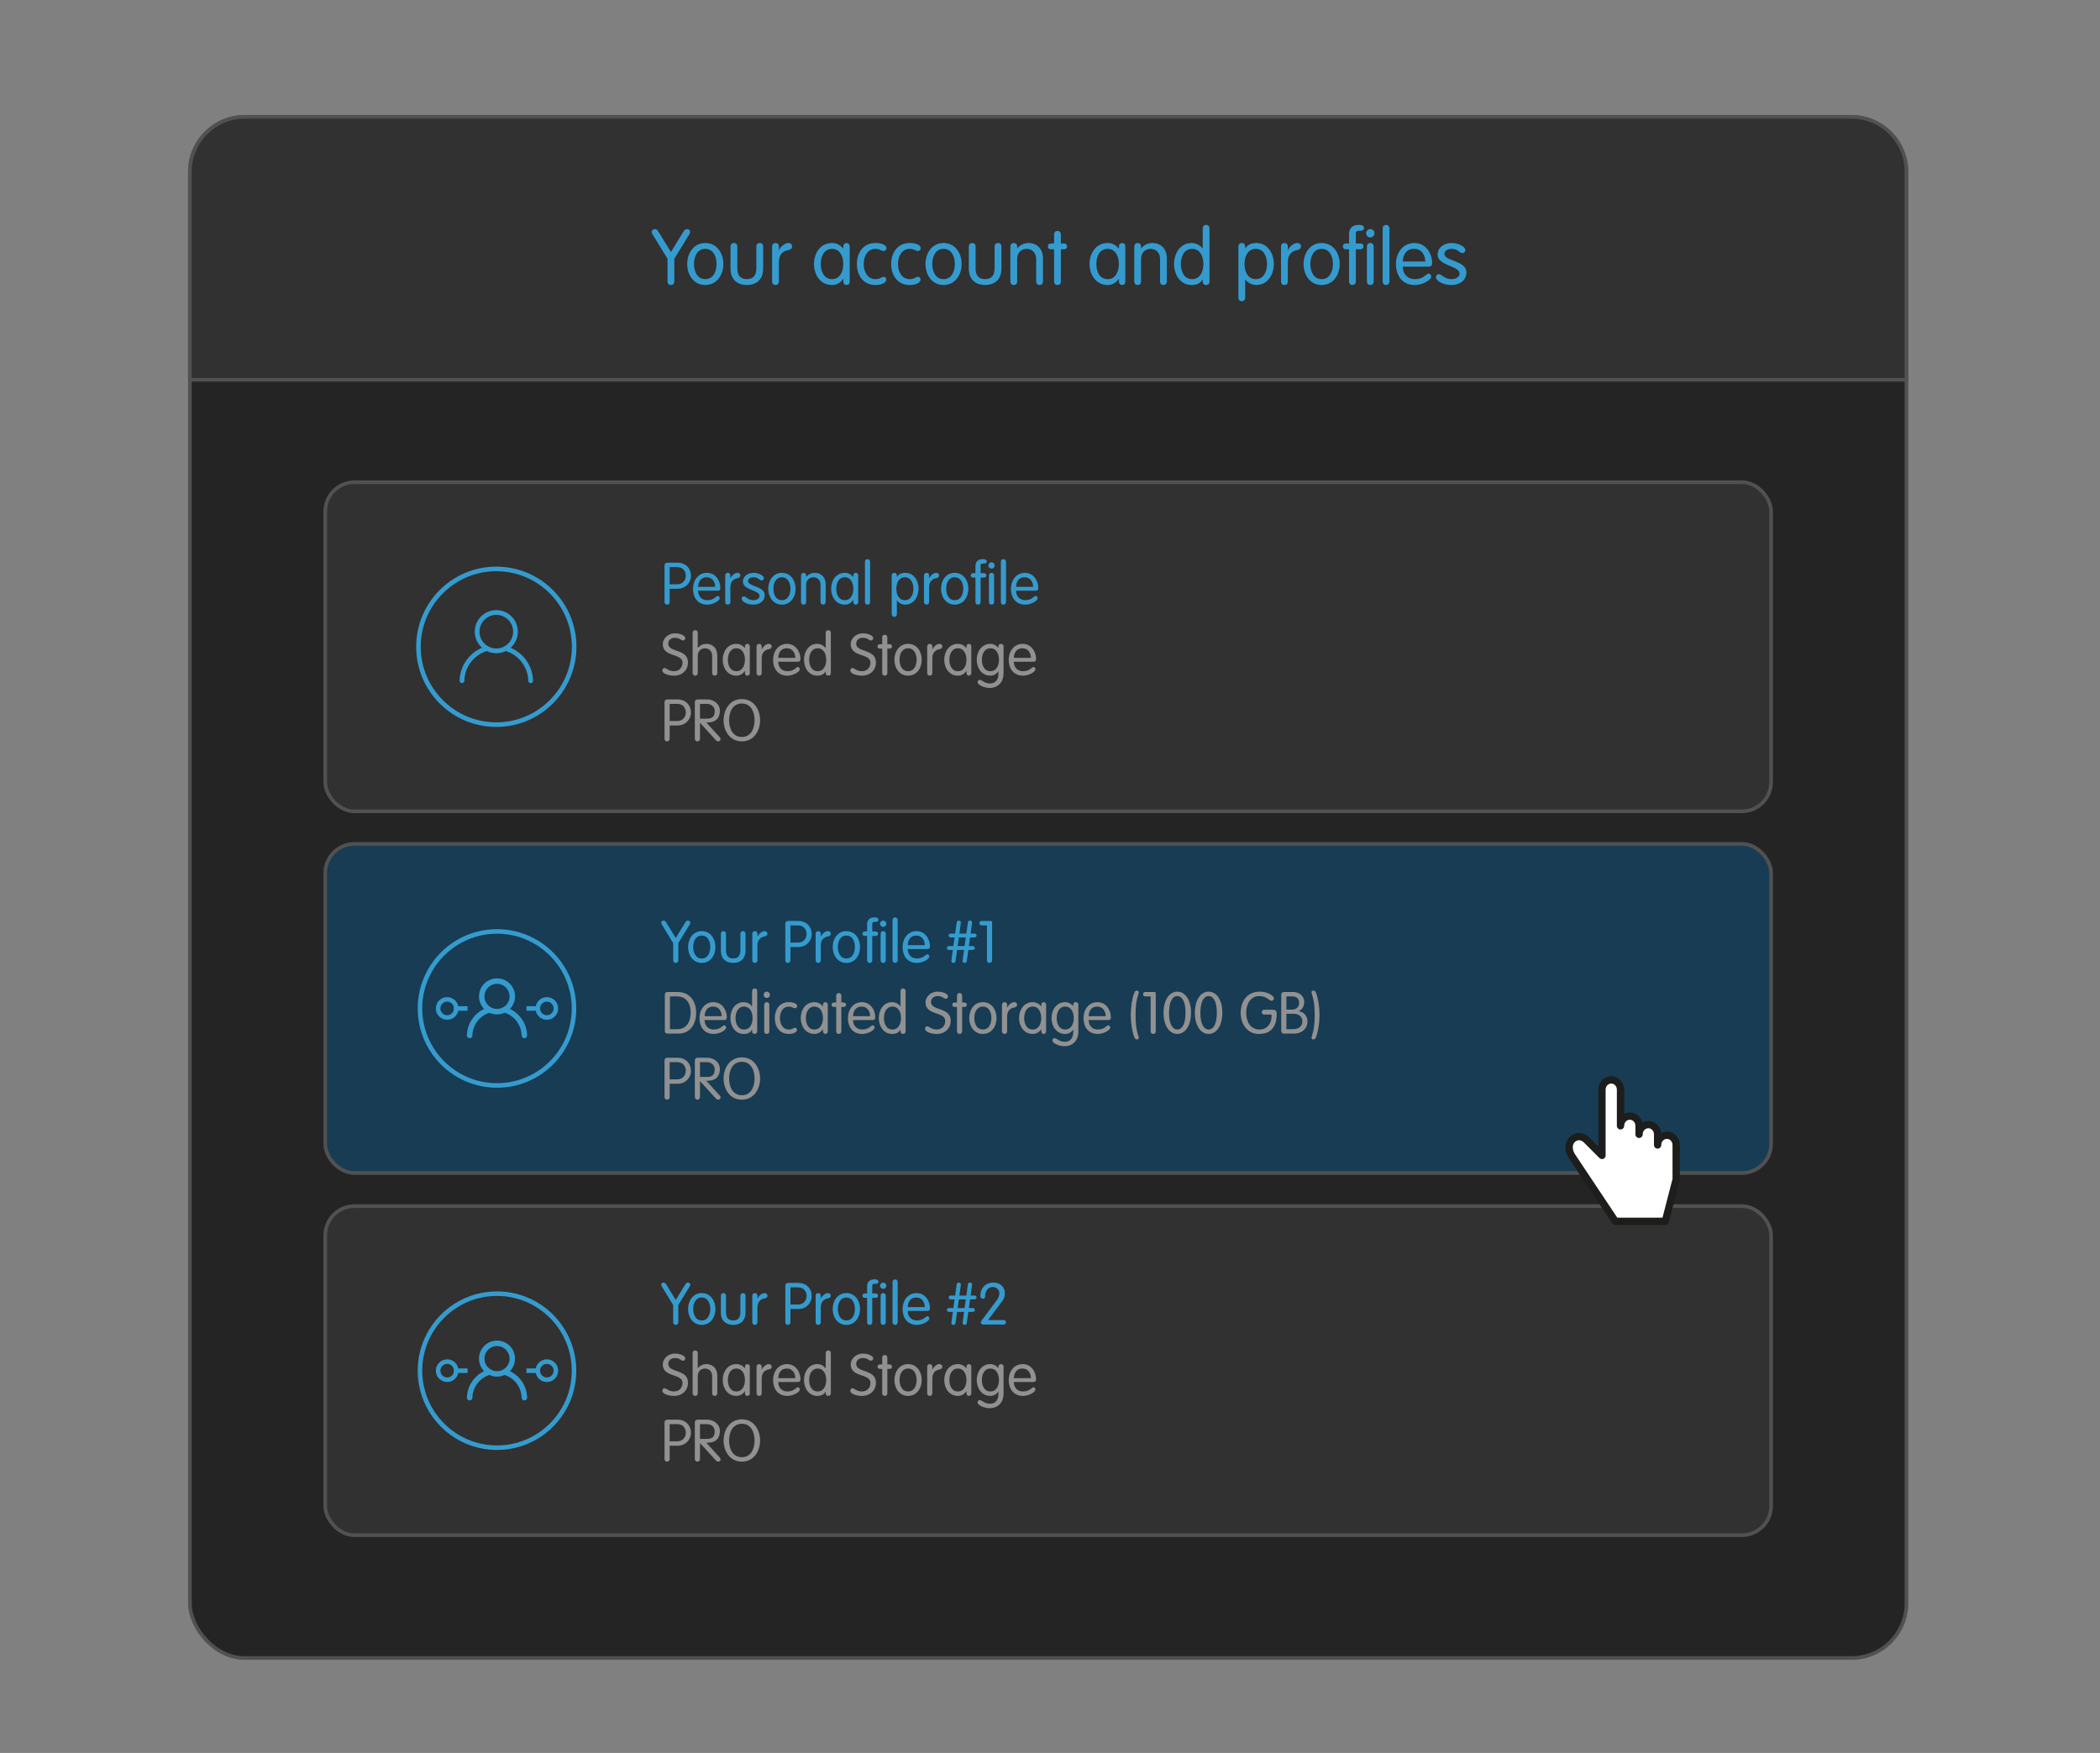
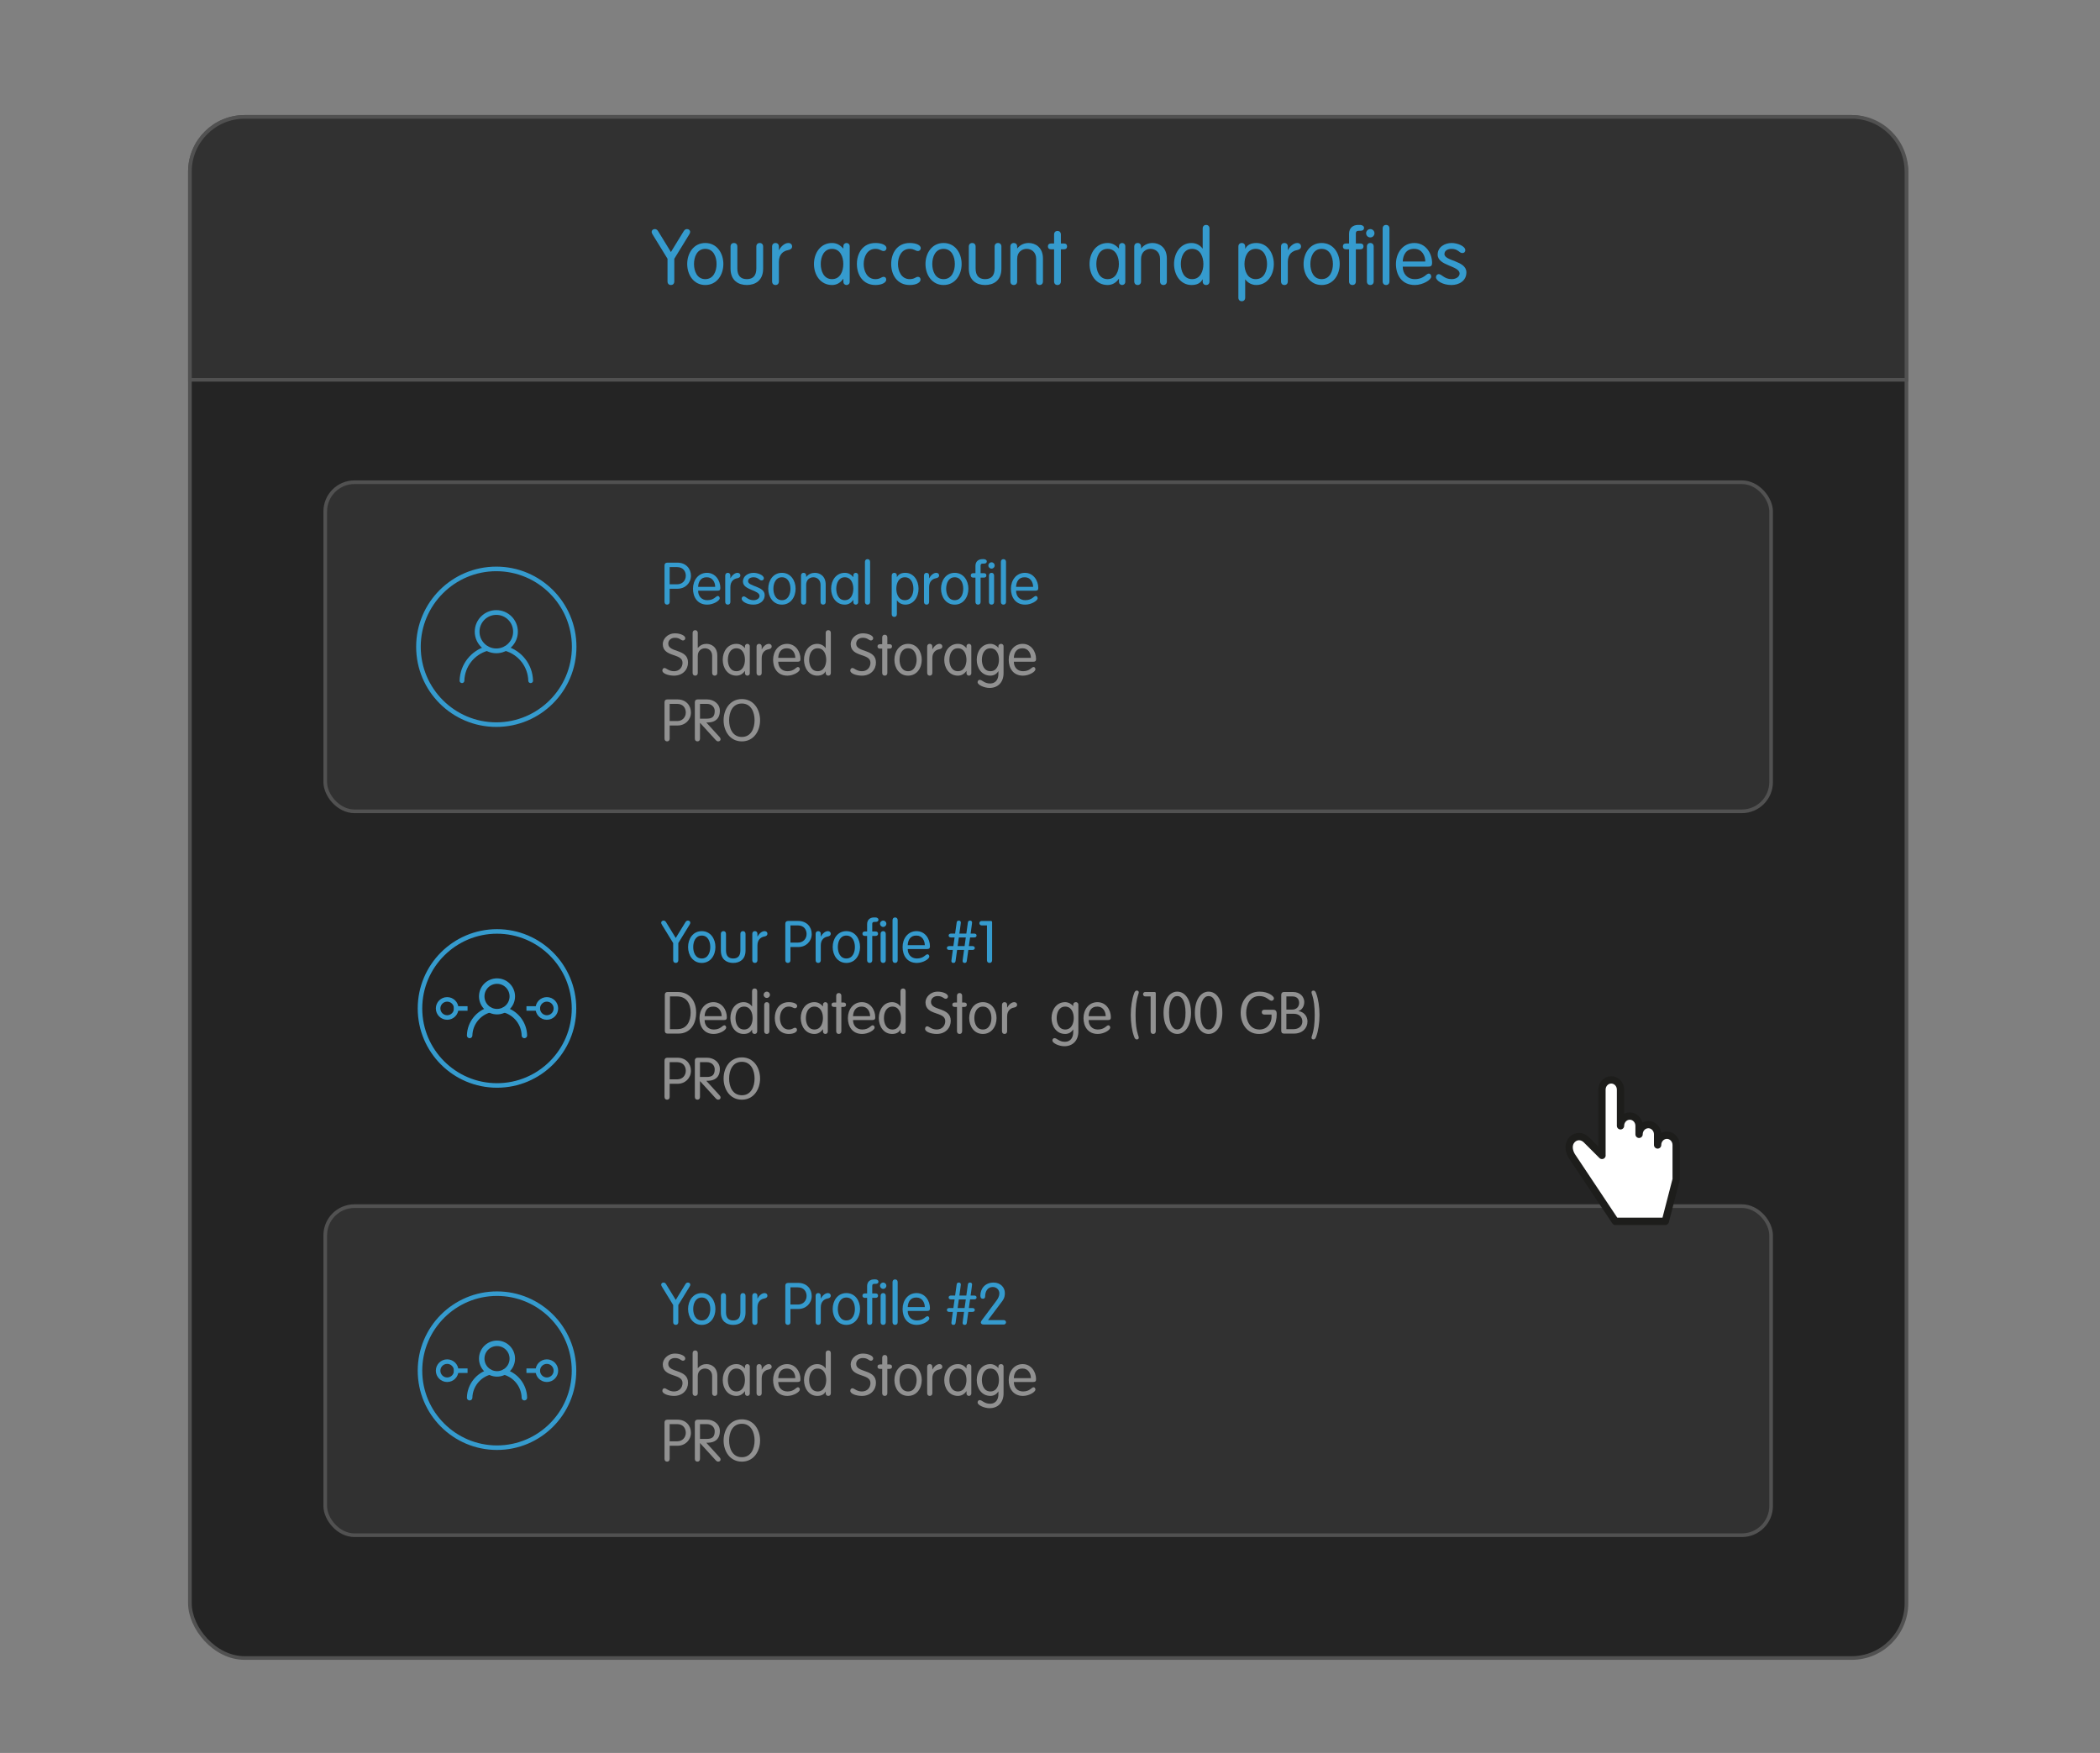
<svg xmlns="http://www.w3.org/2000/svg" version="1.1" viewBox="0 0 575 480">
  <rect x="0" y="0" width="575" height="480" fill="#808080" stroke="none" />
  <defs>
    <style>
      .cls-1 {
        fill: #fff;
        stroke: #1d1d1b;
        stroke-width: 2px;
      }

      .cls-1, .cls-2, .cls-3 {
        stroke-linecap: round;
        stroke-linejoin: round;
      }

      .cls-4 {
        fill: #313131;
      }

      .cls-4, .cls-5, .cls-6 {
        stroke: #515151;
        stroke-miterlimit: 10;
      }

      .cls-5 {
        fill: #242424;
      }

      .cls-2 {
        stroke-width: 1.5px;
      }

      .cls-2, .cls-3 {
        fill: none;
        stroke: #359bce;
      }

      .cls-7 {
        fill: #919191;
      }

      .cls-3 {
        stroke-width: 1.3px;
      }

      .cls-8 {
        fill: #359bce;
      }

      .cls-6 {
        fill: #173c54;
      }
    </style>
  </defs>
  <g>
    <g id="Vrstva_4">
      <rect class="cls-5" x="52" y="32" width="470" height="422" rx="15" ry="15" />
      <path class="cls-4" d="M52,104v-57c0-8.284,6.716-15,15-15h440c8.284,0,15,6.716,15,15v57H52Z" />
      <rect class="cls-4" x="89.055" y="330.266" width="395.89" height="90.11" rx="8" ry="8" />
      <g>
        <path class="cls-8" d="M184.321,357.34l-3.057-4.979c-.16-.256-.225-.416-.225-.592,0-.353.288-.576.641-.576.256,0,.496.096.704.447l2.642,4.307,2.641-4.307c.208-.352.448-.447.704-.447.353,0,.641.224.641.576,0,.176-.064.336-.225.592l-3.057,4.979v4.689c0,.464-.272.752-.704.752s-.705-.288-.705-.752v-4.689Z" />
        <path class="cls-8" d="M192.146,354.074c2.401,0,3.745,2.097,3.745,4.354s-1.344,4.354-3.745,4.354-3.745-2.097-3.745-4.354,1.344-4.354,3.745-4.354ZM192.146,361.565c1.729,0,2.337-1.697,2.337-3.138s-.608-3.137-2.337-3.137-2.337,1.696-2.337,3.137.608,3.138,2.337,3.138Z" />
        <path class="cls-8" d="M197.377,354.826c0-.464.271-.752.704-.752s.704.288.704.752v4.514c0,1.457.641,2.226,1.969,2.226s1.969-.769,1.969-2.226v-4.514c0-.464.272-.752.704-.752s.704.288.704.752v4.562c0,2.496-1.664,3.393-3.377,3.393s-3.377-.896-3.377-3.393v-4.562Z" />
        <path class="cls-8" d="M205.985,354.826c0-.464.271-.752.704-.752s.704.288.704.752v.721h.032c.32-.656,1.104-1.473,1.921-1.473.496,0,.784.32.784.72s-.288.656-.881.769c-.832.145-1.856.769-1.856,2.417v4.05c0,.464-.272.752-.704.752s-.704-.288-.704-.752v-7.203Z" />
        <path class="cls-8" d="M216.433,362.029c0,.464-.272.752-.704.752s-.704-.288-.704-.752v-9.972c0-.433.224-.769.752-.769h2.785c2.289,0,3.697,1.601,3.697,3.585s-1.568,3.554-3.649,3.554h-2.177v3.602ZM216.433,357.211h2.081c1.393,0,2.337-1.04,2.337-2.337,0-1.12-.641-2.368-2.401-2.368h-2.017v4.705Z" />
        <path class="cls-8" d="M223.329,354.826c0-.464.271-.752.704-.752s.704.288.704.752v.721h.032c.32-.656,1.104-1.473,1.921-1.473.496,0,.784.32.784.72s-.288.656-.881.769c-.832.145-1.856.769-1.856,2.417v4.05c0,.464-.272.752-.704.752s-.704-.288-.704-.752v-7.203Z" />
        <path class="cls-8" d="M231.745,354.074c2.401,0,3.745,2.097,3.745,4.354s-1.344,4.354-3.745,4.354-3.745-2.097-3.745-4.354,1.344-4.354,3.745-4.354ZM231.745,361.565c1.729,0,2.337-1.697,2.337-3.138s-.608-3.137-2.337-3.137-2.337,1.696-2.337,3.137.608,3.138,2.337,3.138Z" />
        <path class="cls-8" d="M238.833,362.029c0,.464-.272.752-.704.752s-.704-.288-.704-.752v-6.643h-.576c-.465,0-.705-.225-.705-.608s.24-.608.705-.608h.576v-2.001c0-1.232.848-1.841,1.872-1.841h.433c.368,0,.8.225.8.608s-.239.608-.768.608h-.353c-.433,0-.576.208-.576.561v2.064h.88c.465,0,.705.225.705.608s-.24.608-.705.608h-.88v6.643ZM241.826,351.193c.48,0,.864.384.864.864s-.384.864-.864.864-.864-.385-.864-.864.384-.864.864-.864ZM242.53,362.029c0,.464-.271.752-.704.752s-.704-.288-.704-.752v-7.203c0-.464.271-.752.704-.752s.704.288.704.752v7.203Z" />
        <path class="cls-8" d="M245.793,362.029c0,.464-.272.752-.704.752s-.704-.288-.704-.752v-10.948c0-.465.271-.753.704-.753s.704.288.704.753v10.948Z" />
        <path class="cls-8" d="M248.545,358.972c0,1.457.928,2.594,2.513,2.594,1.873,0,2.353-1.152,2.881-1.152.256,0,.513.224.513.624,0,.688-1.745,1.744-3.41,1.744-2.721,0-3.905-2.097-3.905-4.354,0-2.305,1.44-4.354,3.826-4.354,2.32,0,3.665,2.097,3.665,4.146,0,.496-.176.752-.784.752h-5.298ZM253.219,357.916c0-1.217-.705-2.625-2.257-2.625-1.745-.064-2.369,1.328-2.417,2.625h4.674Z" />
        <path class="cls-8" d="M264.722,362.205c-.048.368-.192.576-.608.576-.385,0-.544-.256-.544-.544,0-.176.031-.368.079-.672l.32-2.337h-1.904l-.416,2.977c-.049.368-.192.576-.608.576-.385,0-.544-.256-.544-.544,0-.176.031-.368.08-.672l.319-2.337h-.977c-.368,0-.656-.177-.656-.528,0-.368.288-.528.656-.528h1.121l.336-2.369h-.977c-.368,0-.656-.176-.656-.528s.288-.528.656-.528h1.121l.416-2.977c.048-.368.191-.576.608-.576.384,0,.544.256.544.544,0,.176-.032.368-.08.672l-.32,2.337h1.905l.416-2.977c.048-.368.191-.576.608-.576.384,0,.544.256.544.544,0,.176-.032.368-.08.672l-.32,2.337h.977c.368,0,.656.177.656.528,0,.368-.288.528-.656.528h-1.12l-.337,2.369h.977c.368,0,.656.176.656.528s-.288.528-.656.528h-1.12l-.416,2.977ZM264.449,355.803h-1.904l-.337,2.369h1.905l.336-2.369Z" />
        <path class="cls-8" d="M274.851,361.469c.336,0,.607.272.607.608s-.271.608-.607.608h-5.522c-.593,0-.769-.336-.769-.576,0-.176.064-.304.304-.641l3.938-5.266c.479-.624.832-1.329.832-2.017,0-1.041-.784-1.777-1.809-1.777-1.36,0-2.081,1.152-2.081,2.577,0,.496-.32.641-.624.641-.448,0-.688-.272-.688-.864,0-1.889,1.28-3.569,3.634-3.569,1.889,0,3.073,1.36,3.073,2.833,0,.656-.049,1.393-.785,2.353l-3.825,5.09h4.322Z" />
      </g>
      <g>
        <path class="cls-7" d="M187.635,371.97c0,.336-.256.624-.608.624-.624,0-.832-.736-2.24-.736-1.041,0-1.809.656-1.809,1.617,0,2.513,5.41,1.312,5.41,5.153,0,1.89-1.377,3.602-3.857,3.602-1.505,0-3.17-.576-3.17-1.376,0-.385.192-.721.593-.721.479,0,1.152.881,2.593.881,1.456,0,2.337-1.057,2.337-2.321,0-2.705-5.41-1.393-5.41-5.122,0-1.328,1.248-2.929,3.361-2.929,1.408,0,2.801.592,2.801,1.328Z" />
        <path class="cls-7" d="M194.995,376.836c0-1.489-1.04-2.097-1.969-2.097s-1.969.607-1.969,2.097v4.642c0,.464-.272.752-.704.752s-.704-.288-.704-.752v-10.948c0-.465.271-.753.704-.753s.704.288.704.753v4.081l.032.032c.624-.8,1.505-1.12,2.353-1.12,1.312,0,2.962.832,2.962,3.233v4.722c0,.464-.272.752-.705.752s-.704-.288-.704-.752v-4.642Z" />
        <path class="cls-7" d="M205.3,381.542c0,.496-.385.688-.656.688-.289,0-.657-.191-.657-.688v-.593h-.031c-.608.864-1.409,1.28-2.321,1.28-2.401,0-3.745-2.097-3.745-4.354s1.344-4.354,3.745-4.354c.977,0,1.665.416,2.321,1.137h.031v-.448c0-.496.368-.688.657-.688.271,0,.656.192.656.688v7.331ZM201.634,381.014c1.729,0,2.337-1.697,2.337-3.138s-.608-3.137-2.337-3.137-2.337,1.696-2.337,3.137.608,3.138,2.337,3.138Z" />
        <path class="cls-7" d="M207.153,374.274c0-.464.271-.752.704-.752s.704.288.704.752v.721h.032c.32-.656,1.104-1.473,1.921-1.473.496,0,.784.32.784.72s-.288.656-.881.769c-.832.145-1.856.769-1.856,2.417v4.05c0,.464-.272.752-.704.752s-.704-.288-.704-.752v-7.203Z" />
        <path class="cls-7" d="M213.089,378.42c0,1.457.928,2.594,2.513,2.594,1.873,0,2.353-1.152,2.881-1.152.256,0,.513.224.513.624,0,.688-1.745,1.744-3.41,1.744-2.721,0-3.905-2.097-3.905-4.354,0-2.305,1.44-4.354,3.826-4.354,2.32,0,3.665,2.097,3.665,4.146,0,.496-.176.752-.784.752h-5.298ZM217.763,377.364c0-1.217-.705-2.625-2.257-2.625-1.745-.064-2.369,1.328-2.417,2.625h4.674Z" />
        <path class="cls-7" d="M226.083,381.062h-.032c-.4.769-1.152,1.168-2.273,1.168-2.305,0-3.633-2.097-3.633-4.354s1.328-4.354,3.633-4.354c1.121,0,1.905.624,2.273,1.152h.032v-4.146c0-.465.271-.753.704-.753s.704.288.704.753v10.948c0,.464-.272.752-.704.752s-.704-.288-.704-.752v-.416ZM223.89,374.739c-1.729,0-2.337,1.696-2.337,3.137s.608,3.138,2.337,3.138,2.337-1.697,2.337-3.138-.608-3.137-2.337-3.137Z" />
        <path class="cls-7" d="M239.09,371.97c0,.336-.256.624-.608.624-.624,0-.832-.736-2.24-.736-1.041,0-1.809.656-1.809,1.617,0,2.513,5.41,1.312,5.41,5.153,0,1.89-1.377,3.602-3.857,3.602-1.505,0-3.17-.576-3.17-1.376,0-.385.192-.721.593-.721.479,0,1.152.881,2.593.881,1.456,0,2.337-1.057,2.337-2.321,0-2.705-5.41-1.393-5.41-5.122,0-1.328,1.248-2.929,3.361-2.929,1.408,0,2.801.592,2.801,1.328Z" />
        <path class="cls-7" d="M241.553,371.777c0-.464.271-.752.704-.752s.704.288.704.752v1.841h.576c.464,0,.704.225.704.608s-.24.608-.704.608h-.576v6.643c0,.464-.272.752-.704.752s-.704-.288-.704-.752v-6.643h-.576c-.465,0-.705-.225-.705-.608s.24-.608.705-.608h.576v-1.841Z" />
        <path class="cls-7" d="M248.642,373.522c2.401,0,3.745,2.097,3.745,4.354s-1.344,4.354-3.745,4.354-3.745-2.097-3.745-4.354,1.344-4.354,3.745-4.354ZM248.642,381.014c1.729,0,2.337-1.697,2.337-3.138s-.608-3.137-2.337-3.137-2.337,1.696-2.337,3.137.608,3.138,2.337,3.138Z" />
        <path class="cls-7" d="M253.872,374.274c0-.464.271-.752.704-.752s.704.288.704.752v.721h.032c.32-.656,1.104-1.473,1.921-1.473.496,0,.784.32.784.72s-.288.656-.881.769c-.832.145-1.856.769-1.856,2.417v4.05c0,.464-.272.752-.704.752s-.704-.288-.704-.752v-7.203Z" />
        <path class="cls-7" d="M265.955,381.542c0,.496-.385.688-.656.688-.289,0-.656-.191-.656-.688v-.593h-.032c-.608.864-1.409,1.28-2.321,1.28-2.401,0-3.745-2.097-3.745-4.354s1.344-4.354,3.745-4.354c.977,0,1.665.416,2.321,1.137h.032v-.448c0-.496.367-.688.656-.688.271,0,.656.192.656.688v7.331ZM262.289,381.014c1.729,0,2.337-1.697,2.337-3.138s-.608-3.137-2.337-3.137-2.337,1.696-2.337,3.137.608,3.138,2.337,3.138Z" />
        <path class="cls-7" d="M274.786,381.525c0,2.529-1.537,4.065-3.842,4.065-1.456,0-3.265-.832-3.265-1.553,0-.288.144-.656.592-.656.641,0,1.265.993,2.785.993,1.793,0,2.321-1.409,2.321-2.625v-.736h-.032c-.433.736-1.2,1.216-2.161,1.216-2.401,0-3.745-2.097-3.745-4.354s1.344-4.354,3.745-4.354c.912,0,1.793.561,2.161,1.072h.032v-.384c0-.496.368-.688.752-.688.272,0,.656.192.656.688v7.314ZM271.185,381.014c1.729,0,2.337-1.697,2.337-3.138s-.608-3.137-2.337-3.137-2.337,1.696-2.337,3.137.608,3.138,2.337,3.138Z" />
        <path class="cls-7" d="M277.601,378.42c0,1.457.928,2.594,2.513,2.594,1.873,0,2.353-1.152,2.881-1.152.256,0,.513.224.513.624,0,.688-1.745,1.744-3.41,1.744-2.721,0-3.905-2.097-3.905-4.354,0-2.305,1.44-4.354,3.826-4.354,2.32,0,3.665,2.097,3.665,4.146,0,.496-.176.752-.784.752h-5.298ZM282.274,377.364c0-1.217-.705-2.625-2.257-2.625-1.745-.064-2.369,1.328-2.417,2.625h4.674Z" />
        <path class="cls-7" d="M183.361,399.478c0,.464-.272.752-.704.752s-.704-.288-.704-.752v-9.972c0-.433.224-.769.752-.769h2.785c2.289,0,3.697,1.601,3.697,3.585s-1.568,3.554-3.649,3.554h-2.177v3.602ZM183.361,394.659h2.081c1.393,0,2.337-1.04,2.337-2.337,0-1.12-.641-2.368-2.401-2.368h-2.017v4.705Z" />
        <path class="cls-7" d="M191.665,399.478c0,.464-.272.752-.704.752s-.704-.288-.704-.752v-9.972c0-.433.224-.769.752-.769h2.609c1.792,0,3.489,1.217,3.489,3.073,0,2.305-1.409,3.169-3.105,3.233l-.608.016,3.634,3.985c.192.209.272.385.272.641,0,.304-.288.544-.641.544-.288,0-.48-.144-.641-.319l-4.354-4.771v4.338ZM191.665,394.003h1.921c1.473,0,2.112-.624,2.112-2.097,0-1.057-.832-1.952-2.145-1.952h-1.889v4.049Z" />
        <path class="cls-7" d="M203.123,388.642c3.249,0,4.994,2.833,4.994,5.794s-1.745,5.794-4.994,5.794-4.994-2.833-4.994-5.794,1.745-5.794,4.994-5.794ZM203.123,399.014c2.561,0,3.489-2.401,3.489-4.578s-.929-4.578-3.489-4.578-3.489,2.401-3.489,4.578.928,4.578,3.489,4.578Z" />
      </g>
      <g>
        <g>
          <circle class="cls-2" cx="136.088" cy="372.016" r="4.186" />
          <path class="cls-2" d="M134.019,375.698c-3.075.882-5.341,3.678-5.426,7.017" />
          <path class="cls-2" d="M138.157,375.698c3.075.882,5.341,3.678,5.426,7.017" />
        </g>
        <path class="cls-8" d="M122.439,373.46c1.026,0,1.861.835,1.861,1.861s-.835,1.861-1.861,1.861-1.861-.835-1.861-1.861.835-1.861,1.861-1.861M122.439,372.22c-1.713,0-3.101,1.388-3.101,3.101s1.388,3.101,3.101,3.101,3.101-1.388,3.101-3.101-1.388-3.101-3.101-3.101h0Z" />
        <path class="cls-8" d="M149.73,373.46c1.026,0,1.861.835,1.861,1.861s-.835,1.861-1.861,1.861-1.861-.835-1.861-1.861.835-1.861,1.861-1.861M149.73,372.22c-1.713,0-3.101,1.388-3.101,3.101s1.388,3.101,3.101,3.101,3.101-1.388,3.101-3.101-1.388-3.101-3.101-3.101h0Z" />
        <path class="cls-8" d="M136.084,354.854c11.285,0,20.467,9.181,20.467,20.467s-9.181,20.467-20.467,20.467-20.467-9.181-20.467-20.467,9.181-20.467,20.467-20.467M136.084,353.614c-11.988,0-21.707,9.719-21.707,21.707s9.719,21.707,21.707,21.707,21.707-9.719,21.707-21.707-9.719-21.707-21.707-21.707h0Z" />
        <rect class="cls-8" x="124.301" y="374.708" width="3.721" height="1.24" />
        <rect class="cls-8" x="144.147" y="374.708" width="3.721" height="1.24" />
      </g>
-       <rect class="cls-6" x="89.055" y="231.078" width="395.89" height="90.11" rx="8" ry="8" />
      <g>
        <path class="cls-8" d="M184.321,258.229l-3.057-4.979c-.16-.256-.225-.416-.225-.592,0-.353.288-.576.641-.576.256,0,.496.096.704.447l2.642,4.307,2.641-4.307c.208-.352.448-.447.704-.447.353,0,.641.224.641.576,0,.176-.064.336-.225.592l-3.057,4.979v4.689c0,.464-.272.752-.704.752s-.705-.288-.705-.752v-4.689Z" />
        <path class="cls-8" d="M192.146,254.964c2.401,0,3.745,2.097,3.745,4.354s-1.344,4.354-3.745,4.354-3.745-2.097-3.745-4.354,1.344-4.354,3.745-4.354ZM192.146,262.455c1.729,0,2.337-1.697,2.337-3.138s-.608-3.137-2.337-3.137-2.337,1.696-2.337,3.137.608,3.138,2.337,3.138Z" />
        <path class="cls-8" d="M197.377,255.716c0-.464.271-.752.704-.752s.704.288.704.752v4.514c0,1.457.641,2.226,1.969,2.226s1.969-.769,1.969-2.226v-4.514c0-.464.272-.752.704-.752s.704.288.704.752v4.562c0,2.496-1.664,3.393-3.377,3.393s-3.377-.896-3.377-3.393v-4.562Z" />
        <path class="cls-8" d="M205.985,255.716c0-.464.271-.752.704-.752s.704.288.704.752v.721h.032c.32-.656,1.104-1.473,1.921-1.473.496,0,.784.32.784.72s-.288.656-.881.769c-.832.145-1.856.769-1.856,2.417v4.05c0,.464-.272.752-.704.752s-.704-.288-.704-.752v-7.203Z" />
        <path class="cls-8" d="M216.433,262.919c0,.464-.272.752-.704.752s-.704-.288-.704-.752v-9.972c0-.433.224-.769.752-.769h2.785c2.289,0,3.697,1.601,3.697,3.585s-1.568,3.554-3.649,3.554h-2.177v3.602ZM216.433,258.101h2.081c1.393,0,2.337-1.04,2.337-2.337,0-1.12-.641-2.368-2.401-2.368h-2.017v4.705Z" />
        <path class="cls-8" d="M223.329,255.716c0-.464.271-.752.704-.752s.704.288.704.752v.721h.032c.32-.656,1.104-1.473,1.921-1.473.496,0,.784.32.784.72s-.288.656-.881.769c-.832.145-1.856.769-1.856,2.417v4.05c0,.464-.272.752-.704.752s-.704-.288-.704-.752v-7.203Z" />
        <path class="cls-8" d="M231.745,254.964c2.401,0,3.745,2.097,3.745,4.354s-1.344,4.354-3.745,4.354-3.745-2.097-3.745-4.354,1.344-4.354,3.745-4.354ZM231.745,262.455c1.729,0,2.337-1.697,2.337-3.138s-.608-3.137-2.337-3.137-2.337,1.696-2.337,3.137.608,3.138,2.337,3.138Z" />
        <path class="cls-8" d="M238.833,262.919c0,.464-.272.752-.704.752s-.704-.288-.704-.752v-6.643h-.576c-.465,0-.705-.225-.705-.608s.24-.608.705-.608h.576v-2.001c0-1.232.848-1.841,1.872-1.841h.433c.368,0,.8.225.8.608s-.239.608-.768.608h-.353c-.433,0-.576.208-.576.561v2.064h.88c.465,0,.705.225.705.608s-.24.608-.705.608h-.88v6.643ZM241.826,252.083c.48,0,.864.384.864.864s-.384.864-.864.864-.864-.385-.864-.864.384-.864.864-.864ZM242.53,262.919c0,.464-.271.752-.704.752s-.704-.288-.704-.752v-7.203c0-.464.271-.752.704-.752s.704.288.704.752v7.203Z" />
        <path class="cls-8" d="M245.793,262.919c0,.464-.272.752-.704.752s-.704-.288-.704-.752v-10.948c0-.465.271-.753.704-.753s.704.288.704.753v10.948Z" />
        <path class="cls-8" d="M248.545,259.861c0,1.457.928,2.594,2.513,2.594,1.873,0,2.353-1.152,2.881-1.152.256,0,.513.224.513.624,0,.688-1.745,1.744-3.41,1.744-2.721,0-3.905-2.097-3.905-4.354,0-2.305,1.44-4.354,3.826-4.354,2.32,0,3.665,2.097,3.665,4.146,0,.496-.176.752-.784.752h-5.298ZM253.219,258.806c0-1.217-.705-2.625-2.257-2.625-1.745-.064-2.369,1.328-2.417,2.625h4.674Z" />
        <path class="cls-8" d="M264.722,263.095c-.048.368-.192.576-.608.576-.385,0-.544-.256-.544-.544,0-.176.031-.368.079-.672l.32-2.337h-1.904l-.416,2.977c-.049.368-.192.576-.608.576-.385,0-.544-.256-.544-.544,0-.176.031-.368.08-.672l.319-2.337h-.977c-.368,0-.656-.177-.656-.528,0-.368.288-.528.656-.528h1.121l.336-2.369h-.977c-.368,0-.656-.176-.656-.528s.288-.528.656-.528h1.121l.416-2.977c.048-.368.191-.576.608-.576.384,0,.544.256.544.544,0,.176-.032.368-.08.672l-.32,2.337h1.905l.416-2.977c.048-.368.191-.576.608-.576.384,0,.544.256.544.544,0,.176-.032.368-.08.672l-.32,2.337h.977c.368,0,.656.177.656.528,0,.368-.288.528-.656.528h-1.12l-.337,2.369h.977c.368,0,.656.176.656.528s-.288.528-.656.528h-1.12l-.416,2.977ZM264.449,256.692h-1.904l-.337,2.369h1.905l.336-2.369Z" />
        <path class="cls-8" d="M270.24,253.396h-1.473c-.336,0-.608-.272-.608-.608s.272-.608.608-.608h2.449c.272,0,.432.032.432.384v10.356c0,.464-.271.752-.704.752s-.704-.288-.704-.752v-9.523Z" />
      </g>
      <g>
        <path class="cls-7" d="M182.033,272.396c0-.433.224-.769.752-.769h2.77c3.393,0,5.058,2.625,5.058,5.634,0,3.41-1.809,5.763-4.866,5.763h-2.961c-.528,0-.752-.336-.752-.769v-9.859ZM183.441,281.807h2.017c2.657,0,3.649-2.225,3.649-4.546,0-2.337-1.057-4.417-3.745-4.417h-1.921v8.963Z" />
        <path class="cls-7" d="M192.93,279.31c0,1.457.928,2.594,2.513,2.594,1.873,0,2.353-1.152,2.881-1.152.256,0,.513.224.513.624,0,.688-1.745,1.744-3.41,1.744-2.721,0-3.905-2.097-3.905-4.354,0-2.305,1.44-4.354,3.826-4.354,2.32,0,3.665,2.097,3.665,4.146,0,.496-.176.752-.784.752h-5.298ZM197.604,278.254c0-1.217-.705-2.625-2.257-2.625-1.745-.064-2.369,1.328-2.417,2.625h4.674Z" />
        <path class="cls-7" d="M205.923,281.951h-.032c-.4.769-1.152,1.168-2.273,1.168-2.305,0-3.633-2.097-3.633-4.354s1.328-4.354,3.633-4.354c1.121,0,1.905.624,2.273,1.152h.032v-4.146c0-.465.271-.753.704-.753s.704.288.704.753v10.948c0,.464-.272.752-.704.752s-.704-.288-.704-.752v-.416ZM203.729,275.629c-1.729,0-2.337,1.696-2.337,3.137s.608,3.138,2.337,3.138,2.337-1.697,2.337-3.138-.608-3.137-2.337-3.137Z" />
        <path class="cls-7" d="M209.953,271.531c.48,0,.864.384.864.864s-.384.864-.864.864-.864-.385-.864-.864.384-.864.864-.864ZM210.657,282.367c0,.464-.272.752-.704.752s-.704-.288-.704-.752v-7.203c0-.464.271-.752.704-.752s.704.288.704.752v7.203Z" />
        <path class="cls-7" d="M215.985,274.412c1.441,0,2.289.496,2.289,1.072,0,.288-.24.592-.576.592-.544,0-.752-.447-1.713-.447-1.744,0-2.433,1.696-2.433,3.137s.688,3.138,2.433,3.138c.993,0,1.249-.48,1.697-.48.32,0,.544.208.544.592,0,.528-.784,1.104-2.241,1.104-2.593,0-3.841-2.097-3.841-4.354s1.248-4.354,3.841-4.354Z" />
        <path class="cls-7" d="M226.659,282.432c0,.496-.385.688-.656.688-.289,0-.657-.191-.657-.688v-.593h-.031c-.608.864-1.409,1.28-2.321,1.28-2.401,0-3.745-2.097-3.745-4.354s1.344-4.354,3.745-4.354c.977,0,1.665.416,2.321,1.137h.031v-.448c0-.496.368-.688.657-.688.271,0,.656.192.656.688v7.331ZM222.993,281.903c1.729,0,2.337-1.697,2.337-3.138s-.608-3.137-2.337-3.137-2.337,1.696-2.337,3.137.608,3.138,2.337,3.138Z" />
        <path class="cls-7" d="M228.961,272.667c0-.464.271-.752.704-.752s.704.288.704.752v1.841h.576c.464,0,.704.225.704.608s-.24.608-.704.608h-.576v6.643c0,.464-.272.752-.704.752s-.704-.288-.704-.752v-6.643h-.576c-.465,0-.705-.225-.705-.608s.24-.608.705-.608h.576v-1.841Z" />
        <path class="cls-7" d="M233.569,279.31c0,1.457.928,2.594,2.513,2.594,1.873,0,2.353-1.152,2.881-1.152.256,0,.513.224.513.624,0,.688-1.745,1.744-3.41,1.744-2.721,0-3.905-2.097-3.905-4.354,0-2.305,1.44-4.354,3.826-4.354,2.32,0,3.665,2.097,3.665,4.146,0,.496-.176.752-.784.752h-5.298ZM238.243,278.254c0-1.217-.705-2.625-2.257-2.625-1.745-.064-2.369,1.328-2.417,2.625h4.674Z" />
        <path class="cls-7" d="M246.562,281.951h-.032c-.4.769-1.152,1.168-2.273,1.168-2.305,0-3.633-2.097-3.633-4.354s1.328-4.354,3.633-4.354c1.121,0,1.905.624,2.273,1.152h.032v-4.146c0-.465.271-.753.704-.753s.704.288.704.753v10.948c0,.464-.272.752-.704.752s-.704-.288-.704-.752v-.416ZM244.369,275.629c-1.729,0-2.337,1.696-2.337,3.137s.608,3.138,2.337,3.138,2.337-1.697,2.337-3.138-.608-3.137-2.337-3.137Z" />
        <path class="cls-7" d="M259.569,272.859c0,.336-.256.624-.608.624-.624,0-.832-.736-2.24-.736-1.041,0-1.809.656-1.809,1.617,0,2.513,5.41,1.312,5.41,5.153,0,1.89-1.377,3.602-3.857,3.602-1.505,0-3.17-.576-3.17-1.376,0-.385.192-.721.593-.721.479,0,1.152.881,2.593.881,1.456,0,2.337-1.057,2.337-2.321,0-2.705-5.41-1.393-5.41-5.122,0-1.328,1.248-2.929,3.361-2.929,1.408,0,2.801.592,2.801,1.328Z" />
        <path class="cls-7" d="M262.032,272.667c0-.464.271-.752.704-.752s.704.288.704.752v1.841h.576c.464,0,.704.225.704.608s-.24.608-.704.608h-.576v6.643c0,.464-.272.752-.704.752s-.704-.288-.704-.752v-6.643h-.576c-.465,0-.705-.225-.705-.608s.24-.608.705-.608h.576v-1.841Z" />
        <path class="cls-7" d="M269.121,274.412c2.401,0,3.745,2.097,3.745,4.354s-1.344,4.354-3.745,4.354-3.745-2.097-3.745-4.354,1.344-4.354,3.745-4.354ZM269.121,281.903c1.729,0,2.337-1.697,2.337-3.138s-.608-3.137-2.337-3.137-2.337,1.696-2.337,3.137.608,3.138,2.337,3.138Z" />
        <path class="cls-7" d="M274.352,275.164c0-.464.271-.752.704-.752s.704.288.704.752v.721h.032c.32-.656,1.104-1.473,1.921-1.473.496,0,.784.32.784.72s-.288.656-.881.769c-.832.145-1.856.769-1.856,2.417v4.05c0,.464-.272.752-.704.752s-.704-.288-.704-.752v-7.203Z" />
-         <path class="cls-7" d="M286.435,282.432c0,.496-.385.688-.656.688-.289,0-.657-.191-.657-.688v-.593h-.031c-.608.864-1.409,1.28-2.321,1.28-2.401,0-3.745-2.097-3.745-4.354s1.344-4.354,3.745-4.354c.977,0,1.665.416,2.321,1.137h.031v-.448c0-.496.368-.688.657-.688.271,0,.656.192.656.688v7.331ZM282.769,281.903c1.729,0,2.337-1.697,2.337-3.138s-.608-3.137-2.337-3.137-2.337,1.696-2.337,3.137.608,3.138,2.337,3.138Z" />
        <path class="cls-7" d="M295.267,282.415c0,2.529-1.537,4.065-3.842,4.065-1.456,0-3.265-.832-3.265-1.553,0-.288.144-.656.592-.656.641,0,1.265.993,2.785.993,1.793,0,2.321-1.409,2.321-2.625v-.736h-.032c-.433.736-1.2,1.216-2.161,1.216-2.401,0-3.745-2.097-3.745-4.354s1.344-4.354,3.745-4.354c.912,0,1.793.561,2.161,1.072h.032v-.384c0-.496.368-.688.752-.688.272,0,.656.192.656.688v7.314ZM291.665,281.903c1.729,0,2.337-1.697,2.337-3.138s-.608-3.137-2.337-3.137-2.337,1.696-2.337,3.137.608,3.138,2.337,3.138Z" />
        <path class="cls-7" d="M298.08,279.31c0,1.457.928,2.594,2.513,2.594,1.873,0,2.353-1.152,2.881-1.152.256,0,.513.224.513.624,0,.688-1.745,1.744-3.41,1.744-2.721,0-3.905-2.097-3.905-4.354,0-2.305,1.44-4.354,3.826-4.354,2.32,0,3.665,2.097,3.665,4.146,0,.496-.176.752-.784.752h-5.298ZM302.754,278.254c0-1.217-.705-2.625-2.257-2.625-1.745-.064-2.369,1.328-2.417,2.625h4.674Z" />
        <path class="cls-7" d="M310.543,271.963c.145-.384.336-.721.704-.721.385,0,.561.225.561.465s-.112.496-.225.849c-.416,1.312-.656,2.993-.656,5.378s.24,4.065.656,5.378c.112.353.225.608.225.849s-.176.464-.561.464c-.368,0-.56-.336-.704-.721-.592-1.568-.929-3.793-.929-5.97s.337-4.402.929-5.971Z" />
        <path class="cls-7" d="M315.056,272.844h-1.473c-.336,0-.608-.272-.608-.608s.272-.608.608-.608h2.449c.272,0,.432.032.432.384v10.356c0,.464-.271.752-.704.752s-.704-.288-.704-.752v-9.523Z" />
        <path class="cls-7" d="M322.353,271.531c2.08,0,3.761,2.128,3.761,5.794s-1.681,5.794-3.761,5.794-3.762-2.129-3.762-5.794,1.681-5.794,3.762-5.794ZM322.353,281.903c1.248,0,2.257-1.393,2.257-4.578s-1.009-4.578-2.257-4.578-2.257,1.393-2.257,4.578,1.008,4.578,2.257,4.578Z" />
        <path class="cls-7" d="M330.929,271.531c2.08,0,3.761,2.128,3.761,5.794s-1.681,5.794-3.761,5.794-3.762-2.129-3.762-5.794,1.681-5.794,3.762-5.794ZM330.929,281.903c1.248,0,2.257-1.393,2.257-4.578s-1.009-4.578-2.257-4.578-2.257,1.393-2.257,4.578,1.008,4.578,2.257,4.578Z" />
        <path class="cls-7" d="M346.178,277.806c-.4,0-.688-.208-.688-.656s.288-.656.688-.656h2.369c.72,0,1.024.271,1.024,1.152,0,2.753-.992,5.474-4.866,5.474-3.281,0-4.994-2.833-4.994-5.794s1.633-5.794,5.202-5.794c2.337,0,3.905,1.216,3.905,1.824,0,.368-.271.672-.672.672-.704,0-1.28-1.28-3.329-1.28-2.562,0-3.602,2.401-3.602,4.578s1.008,4.578,3.665,4.578c2.209,0,3.281-1.889,3.281-3.426v-.672h-1.984Z" />
        <path class="cls-7" d="M350.815,272.396c0-.433.224-.769.752-.769h2.481c2.017,0,3.073,1.425,3.073,2.721,0,1.249-.656,2.209-1.585,2.497v.032c1.376.145,2.465,1.312,2.465,2.817,0,1.792-1.328,3.329-3.729,3.329h-2.705c-.528,0-.752-.336-.752-.769v-9.859ZM352.224,276.444h1.601c1.2,0,1.889-.8,1.889-1.84,0-1.024-.592-1.761-1.841-1.761h-1.648v3.601ZM352.224,281.807h1.984c1.377,0,2.386-.848,2.386-2.112,0-1.169-.849-2.097-2.321-2.097h-2.049v4.209Z" />
        <path class="cls-7" d="M360.367,283.903c-.144.385-.336.721-.704.721-.384,0-.561-.224-.561-.464s.112-.496.225-.849c.416-1.312.656-2.993.656-5.378s-.24-4.065-.656-5.378c-.112-.353-.225-.608-.225-.849s.177-.465.561-.465c.368,0,.561.337.704.721.593,1.568.929,3.794.929,5.971s-.336,4.401-.929,5.97Z" />
        <path class="cls-7" d="M183.361,300.367c0,.464-.272.752-.704.752s-.704-.288-.704-.752v-9.972c0-.433.224-.769.752-.769h2.785c2.289,0,3.697,1.601,3.697,3.585s-1.568,3.554-3.649,3.554h-2.177v3.602ZM183.361,295.549h2.081c1.393,0,2.337-1.04,2.337-2.337,0-1.12-.641-2.368-2.401-2.368h-2.017v4.705Z" />
        <path class="cls-7" d="M191.665,300.367c0,.464-.272.752-.704.752s-.704-.288-.704-.752v-9.972c0-.433.224-.769.752-.769h2.609c1.792,0,3.489,1.217,3.489,3.073,0,2.305-1.409,3.169-3.105,3.233l-.608.016,3.634,3.985c.192.209.272.385.272.641,0,.304-.288.544-.641.544-.288,0-.48-.144-.641-.319l-4.354-4.771v4.338ZM191.665,294.893h1.921c1.473,0,2.112-.624,2.112-2.097,0-1.057-.832-1.952-2.145-1.952h-1.889v4.049Z" />
        <path class="cls-7" d="M203.123,289.531c3.249,0,4.994,2.833,4.994,5.794s-1.745,5.794-4.994,5.794-4.994-2.833-4.994-5.794,1.745-5.794,4.994-5.794ZM203.123,299.903c2.561,0,3.489-2.401,3.489-4.578s-.929-4.578-3.489-4.578-3.489,2.401-3.489,4.578.928,4.578,3.489,4.578Z" />
      </g>
      <g>
        <g>
          <circle class="cls-2" cx="136.088" cy="272.829" r="4.186" />
          <path class="cls-2" d="M134.019,276.511c-3.075.882-5.341,3.678-5.426,7.017" />
          <path class="cls-2" d="M138.157,276.511c3.075.882,5.341,3.678,5.426,7.017" />
        </g>
        <path class="cls-8" d="M122.439,274.273c1.026,0,1.861.835,1.861,1.861s-.835,1.861-1.861,1.861-1.861-.835-1.861-1.861.835-1.861,1.861-1.861M122.439,273.033c-1.713,0-3.101,1.388-3.101,3.101s1.388,3.101,3.101,3.101,3.101-1.388,3.101-3.101-1.388-3.101-3.101-3.101h0Z" />
        <path class="cls-8" d="M149.73,274.273c1.026,0,1.861.835,1.861,1.861s-.835,1.861-1.861,1.861-1.861-.835-1.861-1.861.835-1.861,1.861-1.861M149.73,273.033c-1.713,0-3.101,1.388-3.101,3.101s1.388,3.101,3.101,3.101,3.101-1.388,3.101-3.101-1.388-3.101-3.101-3.101h0Z" />
        <path class="cls-8" d="M136.084,255.667c11.285,0,20.467,9.181,20.467,20.467s-9.181,20.467-20.467,20.467-20.467-9.181-20.467-20.467,9.181-20.467,20.467-20.467M136.084,254.427c-11.988,0-21.707,9.719-21.707,21.707s9.719,21.707,21.707,21.707,21.707-9.719,21.707-21.707-9.719-21.707-21.707-21.707h0Z" />
        <rect class="cls-8" x="124.301" y="275.521" width="3.721" height="1.24" />
        <rect class="cls-8" x="144.147" y="275.521" width="3.721" height="1.24" />
      </g>
      <rect class="cls-4" x="89.055" y="132.045" width="395.89" height="90.11" rx="8" ry="8" />
      <g>
        <path class="cls-8" d="M183.361,164.809c0,.464-.272.752-.704.752s-.704-.288-.704-.752v-9.972c0-.433.224-.769.752-.769h2.785c2.289,0,3.697,1.601,3.697,3.585s-1.568,3.554-3.649,3.554h-2.177v3.602ZM183.361,159.99h2.081c1.393,0,2.337-1.04,2.337-2.337,0-1.12-.641-2.368-2.401-2.368h-2.017v4.705Z" />
        <path class="cls-8" d="M191.153,161.751c0,1.457.928,2.594,2.513,2.594,1.873,0,2.353-1.152,2.881-1.152.256,0,.513.224.513.624,0,.688-1.745,1.744-3.41,1.744-2.721,0-3.905-2.097-3.905-4.354,0-2.305,1.44-4.354,3.826-4.354,2.32,0,3.665,2.097,3.665,4.146,0,.496-.176.752-.784.752h-5.298ZM195.827,160.695c0-1.217-.705-2.625-2.257-2.625-1.745-.064-2.369,1.328-2.417,2.625h4.674Z" />
        <path class="cls-8" d="M198.577,157.605c0-.464.271-.752.704-.752s.704.288.704.752v.721h.032c.32-.656,1.104-1.473,1.921-1.473.496,0,.784.32.784.72s-.288.656-.881.769c-.832.145-1.856.769-1.856,2.417v4.05c0,.464-.272.752-.704.752s-.704-.288-.704-.752v-7.203Z" />
        <path class="cls-8" d="M206.321,156.854c1.168,0,2.833.624,2.833,1.505,0,.304-.208.576-.641.576-.608,0-.849-.864-2.192-.864-.801,0-1.489.352-1.489,1.072,0,1.488,4.546,1.328,4.546,3.793,0,1.777-1.521,2.625-3.104,2.625-1.793,0-3.202-.896-3.202-1.616,0-.384.272-.641.576-.641.625,0,1.137,1.041,2.674,1.041,1.024,0,1.648-.576,1.648-1.152,0-1.665-4.546-1.569-4.546-3.938,0-1.568,1.473-2.4,2.897-2.4Z" />
        <path class="cls-8" d="M214.098,156.854c2.401,0,3.745,2.097,3.745,4.354s-1.344,4.354-3.745,4.354-3.745-2.097-3.745-4.354,1.344-4.354,3.745-4.354ZM214.098,164.345c1.729,0,2.337-1.697,2.337-3.138s-.608-3.137-2.337-3.137-2.337,1.696-2.337,3.137.608,3.138,2.337,3.138Z" />
        <path class="cls-8" d="M219.328,157.605c0-.464.271-.752.704-.752s.704.288.704.752v.336l.032.032c.624-.8,1.505-1.12,2.353-1.12,1.312,0,2.961.832,2.961,3.233v4.722c0,.464-.271.752-.704.752s-.704-.288-.704-.752v-4.642c0-1.489-1.04-2.097-1.969-2.097s-1.969.607-1.969,2.097v4.642c0,.464-.272.752-.704.752s-.704-.288-.704-.752v-7.203Z" />
        <path class="cls-8" d="M234.979,164.873c0,.496-.385.688-.656.688-.289,0-.657-.191-.657-.688v-.593h-.031c-.608.864-1.409,1.28-2.321,1.28-2.401,0-3.745-2.097-3.745-4.354s1.344-4.354,3.745-4.354c.977,0,1.665.416,2.321,1.137h.031v-.448c0-.496.368-.688.657-.688.271,0,.656.192.656.688v7.331ZM231.313,164.345c1.729,0,2.337-1.697,2.337-3.138s-.608-3.137-2.337-3.137-2.337,1.696-2.337,3.137.608,3.138,2.337,3.138Z" />
        <path class="cls-8" d="M238.24,164.809c0,.464-.272.752-.704.752s-.704-.288-.704-.752v-10.948c0-.465.271-.753.704-.753s.704.288.704.753v10.948Z" />
        <path class="cls-8" d="M244.16,157.605c0-.464.272-.752.704-.752s.705.288.705.752v.416h.031c.4-.768,1.153-1.168,2.273-1.168,2.305,0,3.634,2.097,3.634,4.354s-1.329,4.354-3.634,4.354c-1.12,0-1.905-.624-2.273-1.152h-.031v3.762c0,.464-.272.752-.705.752s-.704-.288-.704-.752v-10.564ZM247.762,164.345c1.729,0,2.337-1.697,2.337-3.138s-.608-3.137-2.337-3.137-2.337,1.696-2.337,3.137.608,3.138,2.337,3.138Z" />
        <path class="cls-8" d="M252.992,157.605c0-.464.271-.752.704-.752s.704.288.704.752v.721h.032c.32-.656,1.104-1.473,1.921-1.473.496,0,.784.32.784.72s-.288.656-.881.769c-.832.145-1.856.769-1.856,2.417v4.05c0,.464-.272.752-.704.752s-.704-.288-.704-.752v-7.203Z" />
        <path class="cls-8" d="M261.409,156.854c2.401,0,3.745,2.097,3.745,4.354s-1.344,4.354-3.745,4.354-3.745-2.097-3.745-4.354,1.344-4.354,3.745-4.354ZM261.409,164.345c1.729,0,2.337-1.697,2.337-3.138s-.608-3.137-2.337-3.137-2.337,1.696-2.337,3.137.608,3.138,2.337,3.138Z" />
        <path class="cls-8" d="M268.496,164.809c0,.464-.272.752-.704.752s-.704-.288-.704-.752v-6.643h-.576c-.465,0-.705-.225-.705-.608s.24-.608.705-.608h.576v-2.001c0-1.232.848-1.841,1.872-1.841h.433c.368,0,.8.225.8.608s-.239.608-.768.608h-.353c-.433,0-.576.208-.576.561v2.064h.88c.465,0,.705.225.705.608s-.24.608-.705.608h-.88v6.643ZM271.489,153.973c.48,0,.864.384.864.864s-.384.864-.864.864-.864-.385-.864-.864.384-.864.864-.864ZM272.193,164.809c0,.464-.271.752-.704.752s-.704-.288-.704-.752v-7.203c0-.464.271-.752.704-.752s.704.288.704.752v7.203Z" />
        <path class="cls-8" d="M275.456,164.809c0,.464-.272.752-.704.752s-.704-.288-.704-.752v-10.948c0-.465.271-.753.704-.753s.704.288.704.753v10.948Z" />
        <path class="cls-8" d="M278.208,161.751c0,1.457.928,2.594,2.513,2.594,1.873,0,2.353-1.152,2.881-1.152.256,0,.513.224.513.624,0,.688-1.745,1.744-3.41,1.744-2.721,0-3.905-2.097-3.905-4.354,0-2.305,1.44-4.354,3.826-4.354,2.32,0,3.665,2.097,3.665,4.146,0,.496-.176.752-.784.752h-5.298ZM282.882,160.695c0-1.217-.705-2.625-2.257-2.625-1.745-.064-2.369,1.328-2.417,2.625h4.674Z" />
      </g>
      <g>
        <path class="cls-7" d="M187.635,174.749c0,.336-.256.624-.608.624-.624,0-.832-.736-2.24-.736-1.041,0-1.809.656-1.809,1.617,0,2.513,5.41,1.312,5.41,5.153,0,1.89-1.377,3.602-3.857,3.602-1.505,0-3.17-.576-3.17-1.376,0-.385.192-.721.593-.721.479,0,1.152.881,2.593.881,1.456,0,2.337-1.057,2.337-2.321,0-2.705-5.41-1.393-5.41-5.122,0-1.328,1.248-2.929,3.361-2.929,1.408,0,2.801.592,2.801,1.328Z" />
        <path class="cls-7" d="M194.995,179.615c0-1.489-1.04-2.097-1.969-2.097s-1.969.607-1.969,2.097v4.642c0,.464-.272.752-.704.752s-.704-.288-.704-.752v-10.948c0-.465.271-.753.704-.753s.704.288.704.753v4.081l.032.032c.624-.8,1.505-1.12,2.353-1.12,1.312,0,2.962.832,2.962,3.233v4.722c0,.464-.272.752-.705.752s-.704-.288-.704-.752v-4.642Z" />
        <path class="cls-7" d="M205.3,184.321c0,.496-.385.688-.656.688-.289,0-.657-.191-.657-.688v-.593h-.031c-.608.864-1.409,1.28-2.321,1.28-2.401,0-3.745-2.097-3.745-4.354s1.344-4.354,3.745-4.354c.977,0,1.665.416,2.321,1.137h.031v-.448c0-.496.368-.688.657-.688.271,0,.656.192.656.688v7.331ZM201.634,183.792c1.729,0,2.337-1.697,2.337-3.138s-.608-3.137-2.337-3.137-2.337,1.696-2.337,3.137.608,3.138,2.337,3.138Z" />
        <path class="cls-7" d="M207.153,177.053c0-.464.271-.752.704-.752s.704.288.704.752v.721h.032c.32-.656,1.104-1.473,1.921-1.473.496,0,.784.32.784.72s-.288.656-.881.769c-.832.145-1.856.769-1.856,2.417v4.05c0,.464-.272.752-.704.752s-.704-.288-.704-.752v-7.203Z" />
        <path class="cls-7" d="M213.089,181.199c0,1.457.928,2.594,2.513,2.594,1.873,0,2.353-1.152,2.881-1.152.256,0,.513.224.513.624,0,.688-1.745,1.744-3.41,1.744-2.721,0-3.905-2.097-3.905-4.354,0-2.305,1.44-4.354,3.826-4.354,2.32,0,3.665,2.097,3.665,4.146,0,.496-.176.752-.784.752h-5.298ZM217.763,180.143c0-1.217-.705-2.625-2.257-2.625-1.745-.064-2.369,1.328-2.417,2.625h4.674Z" />
        <path class="cls-7" d="M226.083,183.84h-.032c-.4.769-1.152,1.168-2.273,1.168-2.305,0-3.633-2.097-3.633-4.354s1.328-4.354,3.633-4.354c1.121,0,1.905.624,2.273,1.152h.032v-4.146c0-.465.271-.753.704-.753s.704.288.704.753v10.948c0,.464-.272.752-.704.752s-.704-.288-.704-.752v-.416ZM223.89,177.518c-1.729,0-2.337,1.696-2.337,3.137s.608,3.138,2.337,3.138,2.337-1.697,2.337-3.138-.608-3.137-2.337-3.137Z" />
        <path class="cls-7" d="M239.09,174.749c0,.336-.256.624-.608.624-.624,0-.832-.736-2.24-.736-1.041,0-1.809.656-1.809,1.617,0,2.513,5.41,1.312,5.41,5.153,0,1.89-1.377,3.602-3.857,3.602-1.505,0-3.17-.576-3.17-1.376,0-.385.192-.721.593-.721.479,0,1.152.881,2.593.881,1.456,0,2.337-1.057,2.337-2.321,0-2.705-5.41-1.393-5.41-5.122,0-1.328,1.248-2.929,3.361-2.929,1.408,0,2.801.592,2.801,1.328Z" />
        <path class="cls-7" d="M241.553,174.556c0-.464.271-.752.704-.752s.704.288.704.752v1.841h.576c.464,0,.704.225.704.608s-.24.608-.704.608h-.576v6.643c0,.464-.272.752-.704.752s-.704-.288-.704-.752v-6.643h-.576c-.465,0-.705-.225-.705-.608s.24-.608.705-.608h.576v-1.841Z" />
        <path class="cls-7" d="M248.642,176.301c2.401,0,3.745,2.097,3.745,4.354s-1.344,4.354-3.745,4.354-3.745-2.097-3.745-4.354,1.344-4.354,3.745-4.354ZM248.642,183.792c1.729,0,2.337-1.697,2.337-3.138s-.608-3.137-2.337-3.137-2.337,1.696-2.337,3.137.608,3.138,2.337,3.138Z" />
        <path class="cls-7" d="M253.872,177.053c0-.464.271-.752.704-.752s.704.288.704.752v.721h.032c.32-.656,1.104-1.473,1.921-1.473.496,0,.784.32.784.72s-.288.656-.881.769c-.832.145-1.856.769-1.856,2.417v4.05c0,.464-.272.752-.704.752s-.704-.288-.704-.752v-7.203Z" />
        <path class="cls-7" d="M265.955,184.321c0,.496-.385.688-.656.688-.289,0-.656-.191-.656-.688v-.593h-.032c-.608.864-1.409,1.28-2.321,1.28-2.401,0-3.745-2.097-3.745-4.354s1.344-4.354,3.745-4.354c.977,0,1.665.416,2.321,1.137h.032v-.448c0-.496.367-.688.656-.688.271,0,.656.192.656.688v7.331ZM262.289,183.792c1.729,0,2.337-1.697,2.337-3.138s-.608-3.137-2.337-3.137-2.337,1.696-2.337,3.137.608,3.138,2.337,3.138Z" />
        <path class="cls-7" d="M274.786,184.304c0,2.529-1.537,4.065-3.842,4.065-1.456,0-3.265-.832-3.265-1.553,0-.288.144-.656.592-.656.641,0,1.265.993,2.785.993,1.793,0,2.321-1.409,2.321-2.625v-.736h-.032c-.433.736-1.2,1.216-2.161,1.216-2.401,0-3.745-2.097-3.745-4.354s1.344-4.354,3.745-4.354c.912,0,1.793.561,2.161,1.072h.032v-.384c0-.496.368-.688.752-.688.272,0,.656.192.656.688v7.314ZM271.185,183.792c1.729,0,2.337-1.697,2.337-3.138s-.608-3.137-2.337-3.137-2.337,1.696-2.337,3.137.608,3.138,2.337,3.138Z" />
        <path class="cls-7" d="M277.601,181.199c0,1.457.928,2.594,2.513,2.594,1.873,0,2.353-1.152,2.881-1.152.256,0,.513.224.513.624,0,.688-1.745,1.744-3.41,1.744-2.721,0-3.905-2.097-3.905-4.354,0-2.305,1.44-4.354,3.826-4.354,2.32,0,3.665,2.097,3.665,4.146,0,.496-.176.752-.784.752h-5.298ZM282.274,180.143c0-1.217-.705-2.625-2.257-2.625-1.745-.064-2.369,1.328-2.417,2.625h4.674Z" />
        <path class="cls-7" d="M183.361,202.256c0,.464-.272.752-.704.752s-.704-.288-.704-.752v-9.972c0-.433.224-.769.752-.769h2.785c2.289,0,3.697,1.601,3.697,3.585s-1.568,3.554-3.649,3.554h-2.177v3.602ZM183.361,197.438h2.081c1.393,0,2.337-1.04,2.337-2.337,0-1.12-.641-2.368-2.401-2.368h-2.017v4.705Z" />
        <path class="cls-7" d="M191.665,202.256c0,.464-.272.752-.704.752s-.704-.288-.704-.752v-9.972c0-.433.224-.769.752-.769h2.609c1.792,0,3.489,1.217,3.489,3.073,0,2.305-1.409,3.169-3.105,3.233l-.608.016,3.634,3.985c.192.209.272.385.272.641,0,.304-.288.544-.641.544-.288,0-.48-.144-.641-.319l-4.354-4.771v4.338ZM191.665,196.782h1.921c1.473,0,2.112-.624,2.112-2.097,0-1.057-.832-1.952-2.145-1.952h-1.889v4.049Z" />
        <path class="cls-7" d="M203.123,191.42c3.249,0,4.994,2.833,4.994,5.794s-1.745,5.794-4.994,5.794-4.994-2.833-4.994-5.794,1.745-5.794,4.994-5.794ZM203.123,201.792c2.561,0,3.489-2.401,3.489-4.578s-.929-4.578-3.489-4.578-3.489,2.401-3.489,4.578.928,4.578,3.489,4.578Z" />
      </g>
      <g>
        <g>
          <circle class="cls-3" cx="135.896" cy="172.967" r="5.252" />
          <path class="cls-3" d="M133.302,177.584c-3.859,1.106-6.7,4.615-6.806,8.804" />
          <path class="cls-3" d="M138.492,177.584c3.859,1.106,6.7,4.615,6.806,8.804" />
        </g>
        <path class="cls-8" d="M135.893,156.408c11.409,0,20.692,9.283,20.692,20.692s-9.283,20.692-20.692,20.692-20.692-9.283-20.692-20.692,9.283-20.692,20.692-20.692M135.893,155.154c-12.121,0-21.946,9.826-21.946,21.946s9.826,21.946,21.946,21.946,21.946-9.826,21.946-21.946-9.826-21.946-21.946-21.946h0Z" />
      </g>
      <g>
        <path class="cls-8" d="M182.771,70.851l-4.039-6.578c-.211-.338-.296-.55-.296-.782,0-.465.381-.761.846-.761.338,0,.655.127.931.592l3.489,5.689,3.49-5.689c.275-.465.592-.592.93-.592.465,0,.846.296.846.761,0,.232-.084.444-.296.782l-4.04,6.578v6.196c0,.613-.359.994-.931.994s-.931-.381-.931-.994v-6.196Z" />
        <path class="cls-8" d="M193.114,66.537c3.172,0,4.949,2.771,4.949,5.752s-1.776,5.752-4.949,5.752-4.949-2.771-4.949-5.752,1.776-5.752,4.949-5.752ZM193.114,76.434c2.284,0,3.088-2.242,3.088-4.145s-.804-4.145-3.088-4.145-3.088,2.242-3.088,4.145.804,4.145,3.088,4.145Z" />
        <path class="cls-8" d="M200.029,67.531c0-.613.359-.994.931-.994s.931.381.931.994v5.964c0,1.924.846,2.939,2.601,2.939s2.601-1.015,2.601-2.939v-5.964c0-.613.36-.994.931-.994s.931.381.931.994v6.027c0,3.299-2.199,4.483-4.462,4.483s-4.462-1.185-4.462-4.483v-6.027Z" />
        <path class="cls-8" d="M211.407,67.531c0-.613.359-.994.931-.994s.931.381.931.994v.952h.042c.423-.867,1.459-1.946,2.538-1.946.655,0,1.036.423,1.036.952s-.381.867-1.163,1.015c-1.1.19-2.453,1.015-2.453,3.193v5.351c0,.613-.36.994-.931.994s-.931-.381-.931-.994v-9.517Z" />
        <path class="cls-8" d="M232.661,77.132c0,.656-.508.91-.867.91-.381,0-.867-.254-.867-.91v-.782h-.042c-.803,1.142-1.861,1.692-3.066,1.692-3.172,0-4.949-2.771-4.949-5.752s1.776-5.752,4.949-5.752c1.29,0,2.2.55,3.066,1.501h.042v-.592c0-.655.486-.909.867-.909.359,0,.867.254.867.909v9.686ZM227.818,76.434c2.284,0,3.088-2.242,3.088-4.145s-.804-4.145-3.088-4.145-3.088,2.242-3.088,4.145.804,4.145,3.088,4.145Z" />
        <path class="cls-8" d="M239.704,66.537c1.903,0,3.024.656,3.024,1.417,0,.38-.317.782-.762.782-.719,0-.994-.592-2.263-.592-2.305,0-3.215,2.242-3.215,4.145s.91,4.145,3.215,4.145c1.311,0,1.649-.634,2.242-.634.423,0,.719.275.719.782,0,.698-1.037,1.459-2.961,1.459-3.426,0-5.076-2.771-5.076-5.752s1.649-5.752,5.076-5.752Z" />
        <path class="cls-8" d="M249.093,66.537c1.903,0,3.024.656,3.024,1.417,0,.38-.317.782-.762.782-.719,0-.994-.592-2.263-.592-2.305,0-3.215,2.242-3.215,4.145s.91,4.145,3.215,4.145c1.311,0,1.649-.634,2.242-.634.423,0,.719.275.719.782,0,.698-1.037,1.459-2.961,1.459-3.426,0-5.076-2.771-5.076-5.752s1.649-5.752,5.076-5.752Z" />
        <path class="cls-8" d="M258.356,66.537c3.172,0,4.949,2.771,4.949,5.752s-1.776,5.752-4.949,5.752-4.949-2.771-4.949-5.752,1.776-5.752,4.949-5.752ZM258.356,76.434c2.284,0,3.088-2.242,3.088-4.145s-.804-4.145-3.088-4.145-3.088,2.242-3.088,4.145.804,4.145,3.088,4.145Z" />
        <path class="cls-8" d="M265.271,67.531c0-.613.359-.994.931-.994s.931.381.931.994v5.964c0,1.924.846,2.939,2.601,2.939s2.601-1.015,2.601-2.939v-5.964c0-.613.36-.994.931-.994s.931.381.931.994v6.027c0,3.299-2.199,4.483-4.462,4.483s-4.462-1.185-4.462-4.483v-6.027Z" />
        <path class="cls-8" d="M276.649,67.531c0-.613.359-.994.931-.994s.931.381.931.994v.444l.042.042c.825-1.058,1.988-1.48,3.109-1.48,1.734,0,3.913,1.1,3.913,4.272v6.239c0,.613-.359.994-.931.994s-.931-.381-.931-.994v-6.133c0-1.967-1.375-2.771-2.601-2.771s-2.601.804-2.601,2.771v6.133c0,.613-.36.994-.931.994s-.931-.381-.931-.994v-9.517Z" />
        <path class="cls-8" d="M288.619,64.231c0-.613.36-.994.931-.994s.931.381.931.994v2.432h.762c.613,0,.931.296.931.804s-.317.804-.931.804h-.762v8.776c0,.613-.359.994-.931.994s-.931-.381-.931-.994v-8.776h-.761c-.613,0-.931-.296-.931-.804s.317-.804.931-.804h.761v-2.432Z" />
        <path class="cls-8" d="M308.119,77.132c0,.656-.508.91-.867.91-.381,0-.867-.254-.867-.91v-.782h-.042c-.804,1.142-1.861,1.692-3.066,1.692-3.173,0-4.949-2.771-4.949-5.752s1.776-5.752,4.949-5.752c1.29,0,2.199.55,3.066,1.501h.042v-.592c0-.655.486-.909.867-.909.359,0,.867.254.867.909v9.686ZM303.276,76.434c2.283,0,3.087-2.242,3.087-4.145s-.804-4.145-3.087-4.145-3.088,2.242-3.088,4.145.804,4.145,3.088,4.145Z" />
        <path class="cls-8" d="M310.572,67.531c0-.613.359-.994.931-.994s.931.381.931.994v.444l.042.042c.825-1.058,1.988-1.48,3.109-1.48,1.733,0,3.912,1.1,3.912,4.272v6.239c0,.613-.359.994-.931.994s-.931-.381-.931-.994v-6.133c0-1.967-1.374-2.771-2.601-2.771s-2.602.804-2.602,2.771v6.133c0,.613-.359.994-.931.994s-.931-.381-.931-.994v-9.517Z" />
        <path class="cls-8" d="M329.309,76.498h-.042c-.528,1.015-1.522,1.544-3.003,1.544-3.046,0-4.801-2.771-4.801-5.752s1.755-5.752,4.801-5.752c1.48,0,2.517.825,3.003,1.522h.042v-5.478c0-.613.36-.994.931-.994s.931.38.931.994v14.466c0,.613-.359.994-.931.994s-.931-.381-.931-.994v-.55ZM326.412,68.144c-2.284,0-3.088,2.242-3.088,4.145s.804,4.145,3.088,4.145,3.087-2.242,3.087-4.145-.804-4.145-3.087-4.145Z" />
        <path class="cls-8" d="M339.08,67.531c0-.613.359-.994.931-.994s.93.381.93.994v.55h.043c.528-1.015,1.522-1.544,3.003-1.544,3.045,0,4.801,2.771,4.801,5.752s-1.756,5.752-4.801,5.752c-1.48,0-2.517-.825-3.003-1.523h-.043v4.97c0,.613-.359.994-.93.994s-.931-.381-.931-.994v-13.958ZM343.838,76.434c2.284,0,3.088-2.242,3.088-4.145s-.804-4.145-3.088-4.145-3.087,2.242-3.087,4.145.803,4.145,3.087,4.145Z" />
        <path class="cls-8" d="M350.754,67.531c0-.613.359-.994.931-.994s.931.381.931.994v.952h.042c.423-.867,1.459-1.946,2.538-1.946.655,0,1.036.423,1.036.952s-.381.867-1.163,1.015c-1.1.19-2.453,1.015-2.453,3.193v5.351c0,.613-.359.994-.931.994s-.931-.381-.931-.994v-9.517Z" />
        <path class="cls-8" d="M361.879,66.537c3.172,0,4.948,2.771,4.948,5.752s-1.776,5.752-4.948,5.752-4.949-2.771-4.949-5.752,1.776-5.752,4.949-5.752ZM361.879,76.434c2.283,0,3.087-2.242,3.087-4.145s-.804-4.145-3.087-4.145-3.088,2.242-3.088,4.145.804,4.145,3.088,4.145Z" />
        <path class="cls-8" d="M371.247,77.047c0,.613-.359.994-.931.994s-.931-.381-.931-.994v-8.776h-.761c-.613,0-.931-.296-.931-.804s.317-.804.931-.804h.761v-2.644c0-1.628,1.121-2.432,2.475-2.432h.571c.486,0,1.058.296,1.058.804s-.317.803-1.016.803h-.465c-.571,0-.762.275-.762.74v2.729h1.163c.613,0,.931.296.931.804s-.317.804-.931.804h-1.163v8.776ZM375.202,62.73c.635,0,1.142.507,1.142,1.142s-.507,1.142-1.142,1.142-1.143-.507-1.143-1.142.508-1.142,1.143-1.142ZM376.133,77.047c0,.613-.359.994-.931.994s-.931-.381-.931-.994v-9.517c0-.613.359-.994.931-.994s.931.381.931.994v9.517Z" />
        <path class="cls-8" d="M380.446,77.047c0,.613-.359.994-.931.994s-.931-.381-.931-.994v-14.466c0-.613.359-.994.931-.994s.931.38.931.994v14.466Z" />
        <path class="cls-8" d="M384.084,73.008c0,1.924,1.227,3.426,3.32,3.426,2.475,0,3.108-1.522,3.807-1.522.338,0,.677.296.677.825,0,.909-2.306,2.305-4.505,2.305-3.595,0-5.16-2.771-5.16-5.752,0-3.045,1.903-5.752,5.055-5.752,3.066,0,4.843,2.771,4.843,5.478,0,.655-.232.994-1.036.994h-7ZM390.259,71.612c0-1.607-.93-3.468-2.981-3.468-2.306-.085-3.13,1.755-3.193,3.468h6.175Z" />
        <path class="cls-8" d="M397.471,66.537c1.544,0,3.743.825,3.743,1.988,0,.402-.274.761-.846.761-.804,0-1.121-1.142-2.897-1.142-1.058,0-1.967.465-1.967,1.417,0,1.967,6.006,1.755,6.006,5.012,0,2.347-2.009,3.468-4.103,3.468-2.368,0-4.229-1.185-4.229-2.136,0-.507.359-.846.761-.846.825,0,1.502,1.375,3.532,1.375,1.354,0,2.179-.761,2.179-1.522,0-2.2-6.007-2.073-6.007-5.203,0-2.073,1.946-3.172,3.828-3.172Z" />
      </g>
      <path class="cls-1" d="M458.951,313.52c0-1.474-1.137-2.669-2.54-2.669s-2.54,1.195-2.54,2.669v-2.914c0-1.474-1.137-2.669-2.54-2.669s-2.54,1.195-2.54,2.669v-2.331c0-1.474-1.137-2.669-2.54-2.669s-2.54,1.195-2.54,2.669v-9.908c0-1.474-1.137-2.669-2.54-2.669s-2.54,1.195-2.54,2.669v17.866c0,.05.011.096.014.145l-4.207-4.203c-1.133-1.191-2.865-1.296-3.998-.106h0c-1.133,1.191-.956,2.969-.106,4.417l11.961,17.944h13.684l2.973-11.485h0s0-9.425,0-9.425Z" />
    </g>
  </g>
</svg>